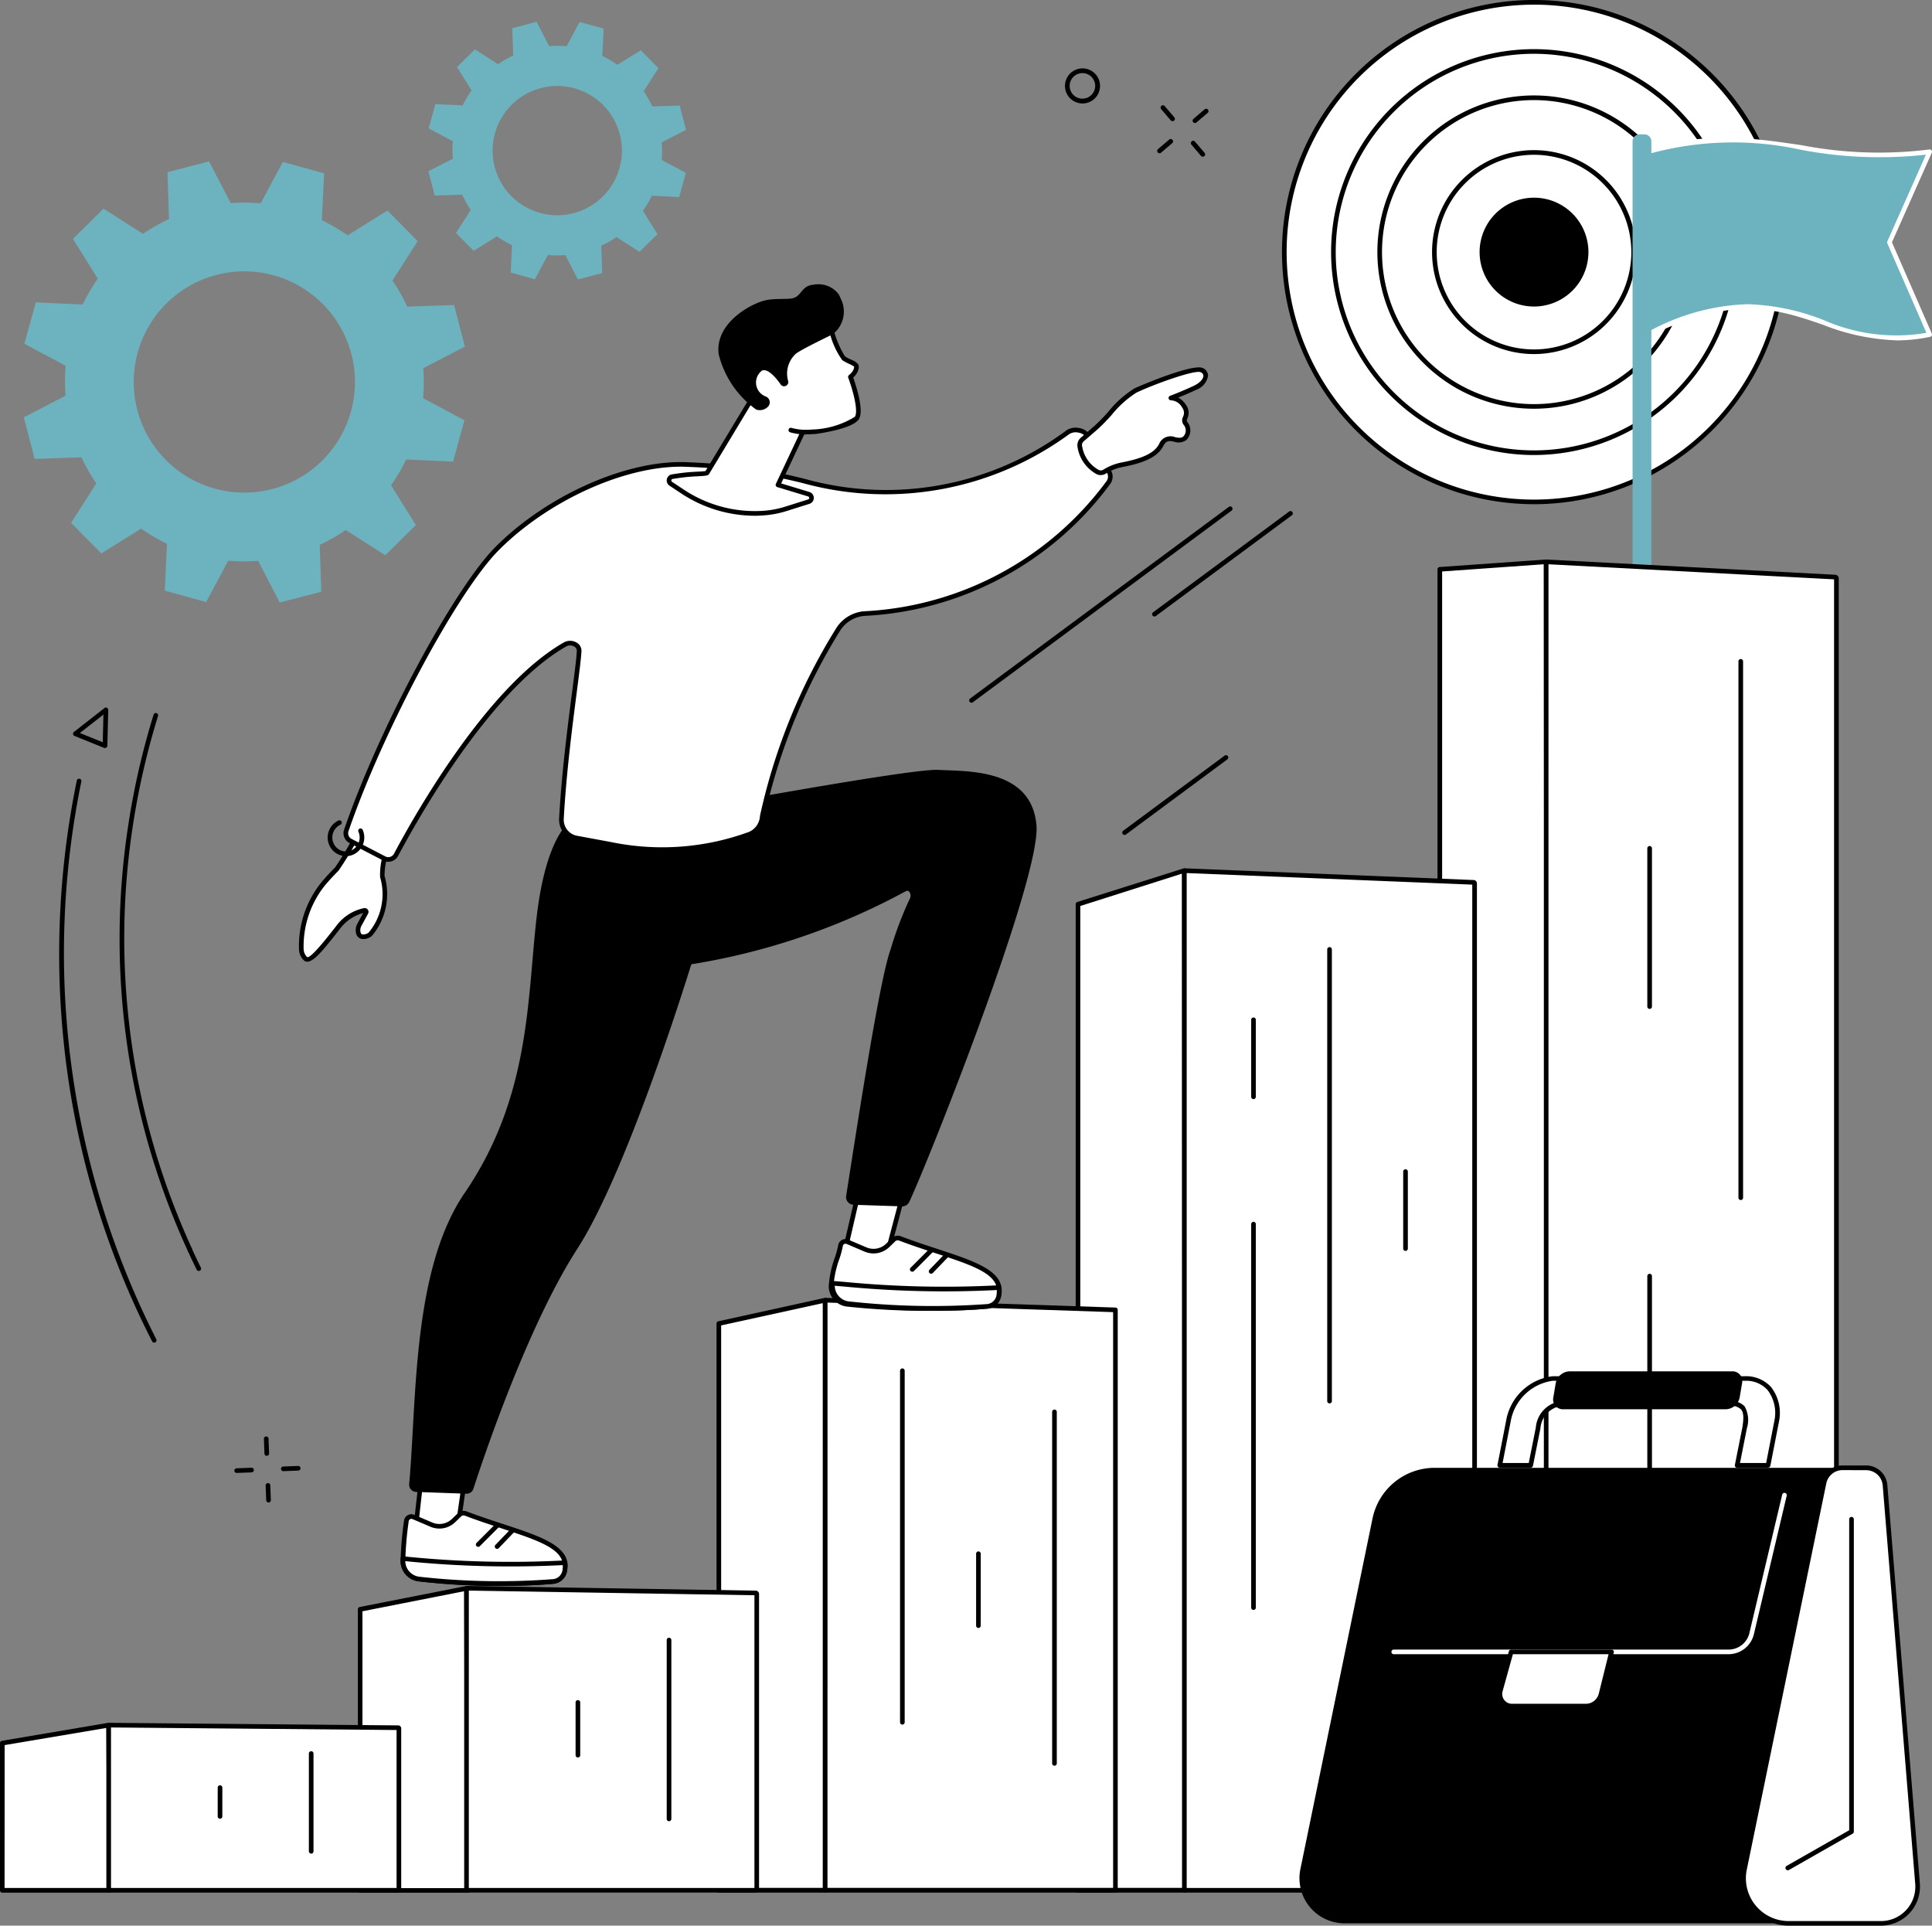
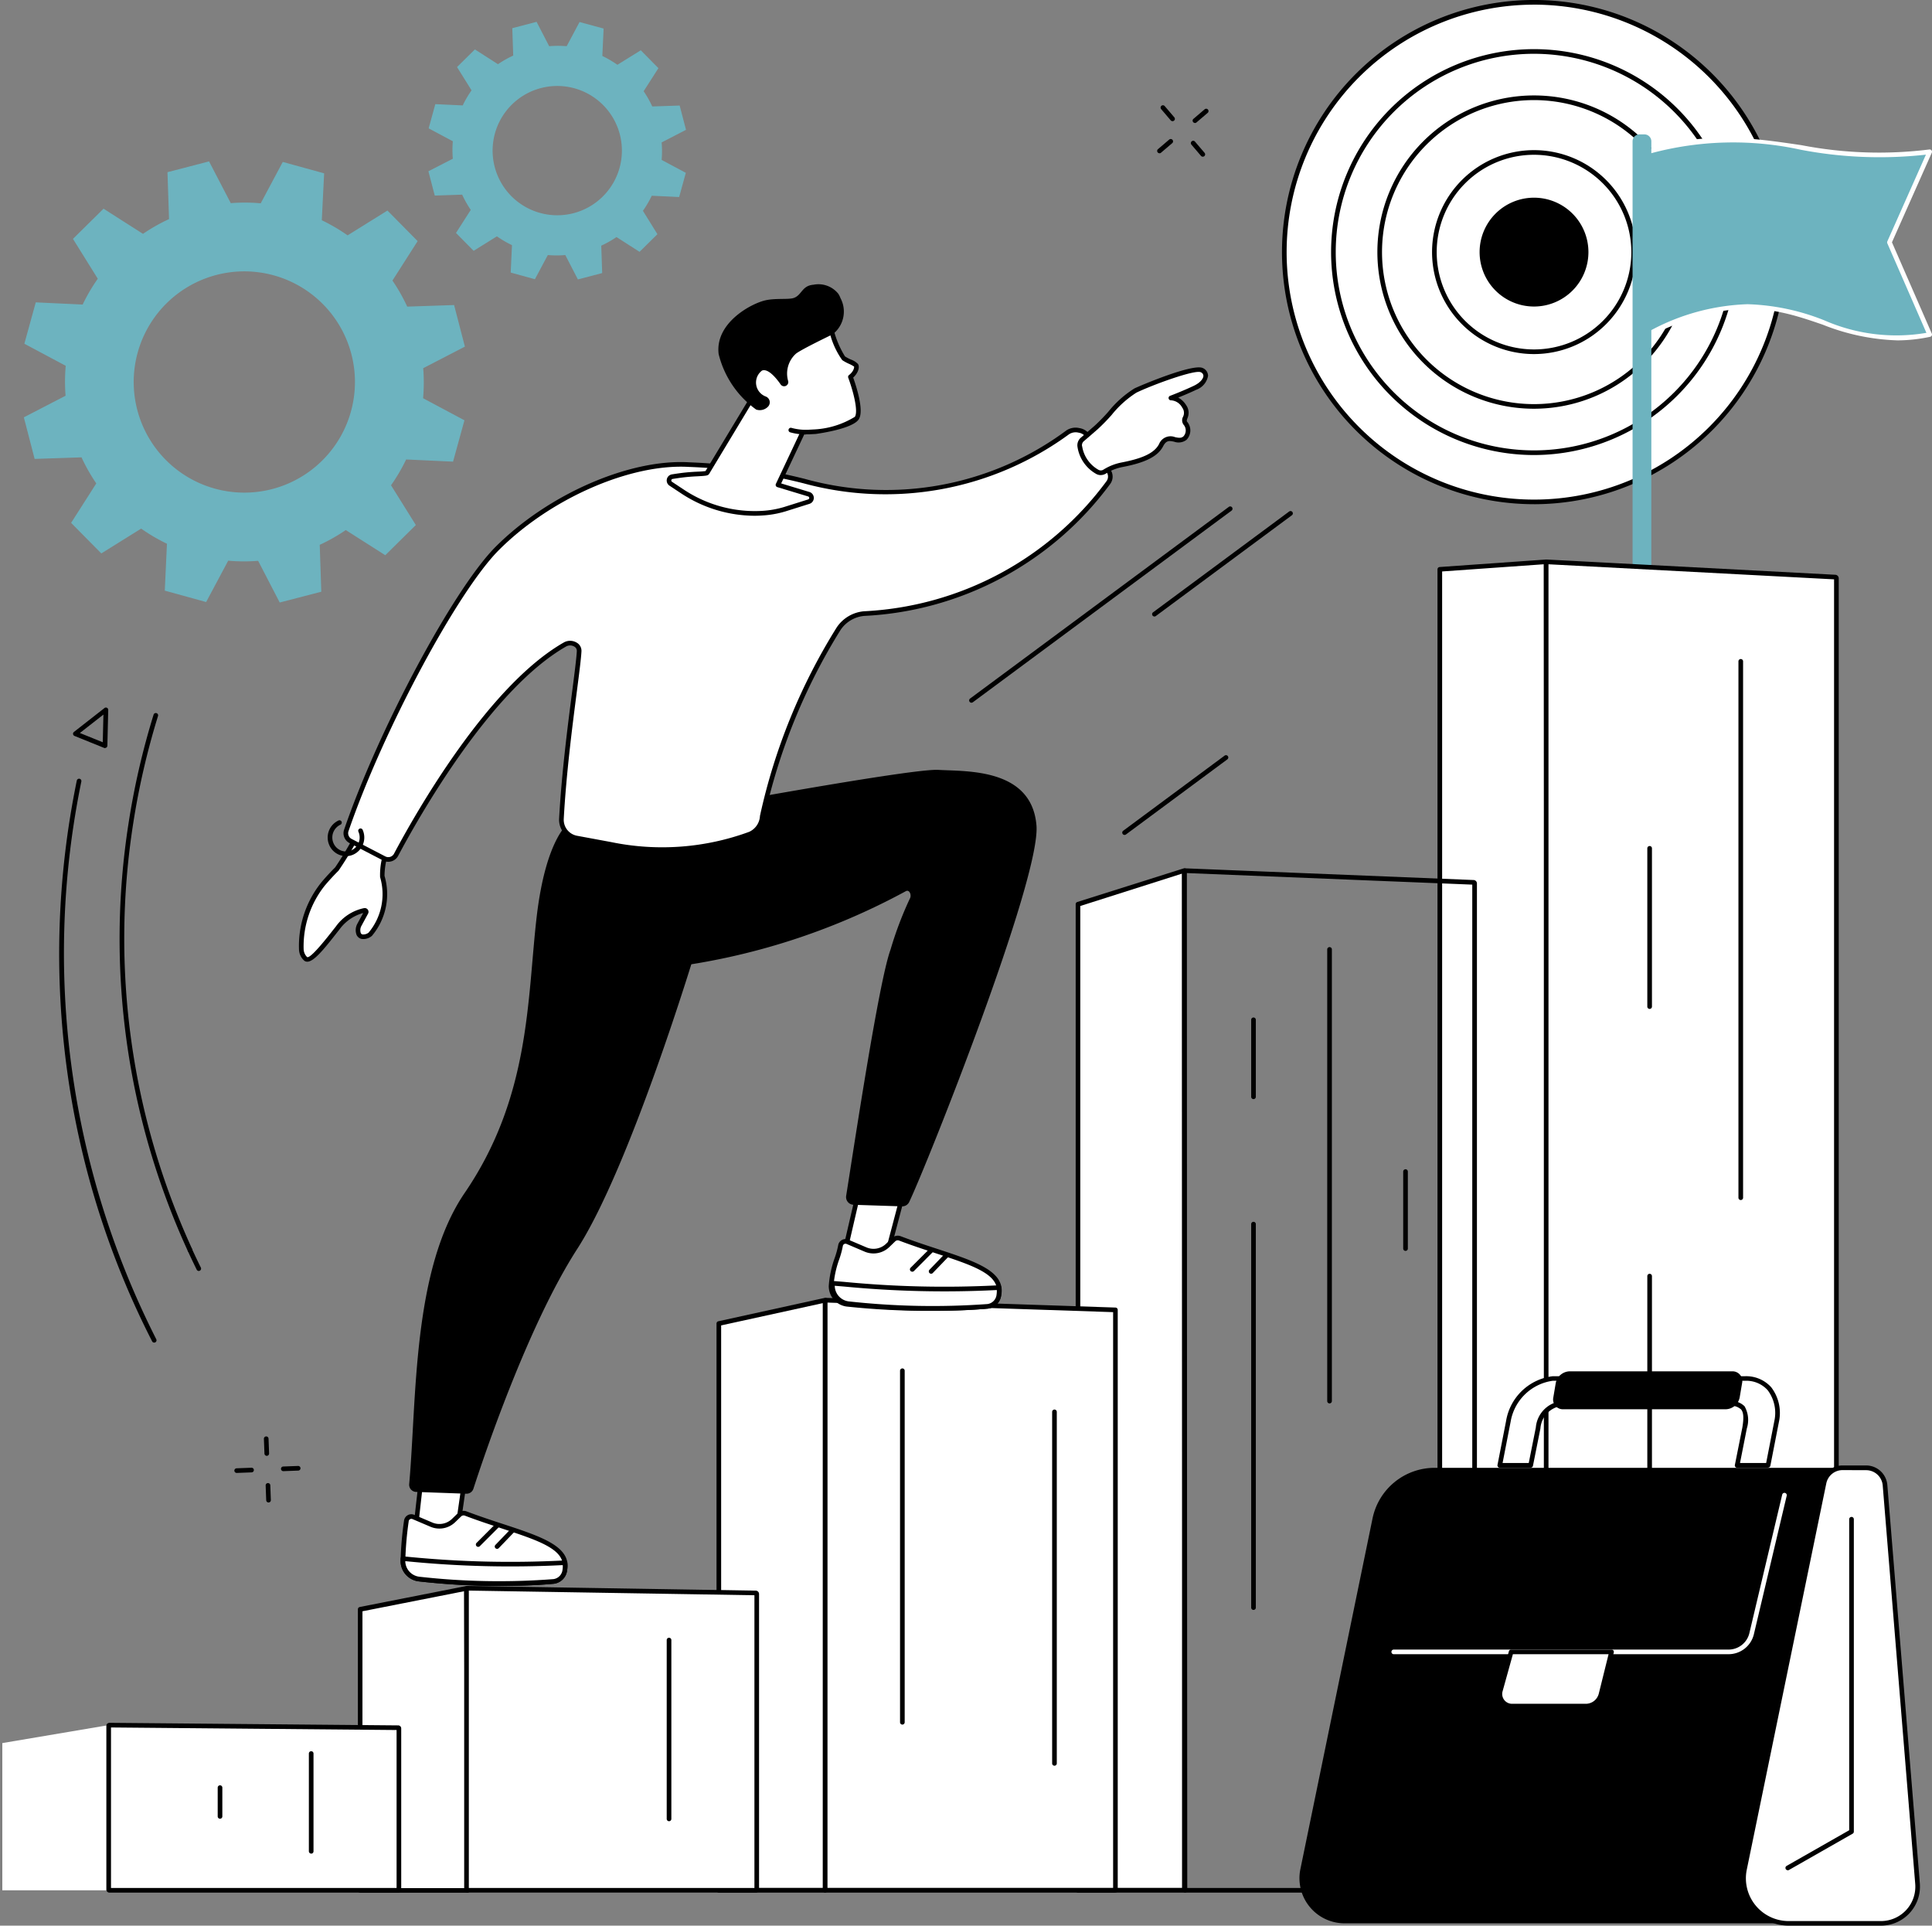
<svg xmlns="http://www.w3.org/2000/svg" width="107.444" height="107.081" viewBox="0 0 107.444 107.081">
  <rect x="0" y="0" width="107.444" height="107.081" fill="#808080" stroke="none" />
  <defs>
    <clipPath id="a">
      <rect width="107.444" height="107.081" fill="none" />
    </clipPath>
  </defs>
  <g clip-path="url(#a)">
    <path d="M553.659,14.89a13.89,13.89,0,1,1,13.89,13.89,13.89,13.89,0,0,1-13.89-13.89" transform="translate(-482.238 -0.871)" fill="#fff" />
    <path d="M566.678,28.037A14.019,14.019,0,1,1,580.7,14.019a14.034,14.034,0,0,1-14.019,14.019m0-27.779a13.761,13.761,0,1,0,13.761,13.761A13.776,13.776,0,0,0,566.678.258" transform="translate(-481.367 0)" />
    <path d="M585.134,43.76a11.285,11.285,0,1,1,11.285-11.285A11.3,11.3,0,0,1,585.134,43.76m0-22.312a11.027,11.027,0,1,0,11.027,11.027,11.04,11.04,0,0,0-11.027-11.027" transform="translate(-499.823 -18.457)" />
    <path d="M602.518,58.568a8.711,8.711,0,1,1,8.711-8.711,8.72,8.72,0,0,1-8.711,8.711m0-17.163a8.453,8.453,0,1,0,8.453,8.453,8.462,8.462,0,0,0-8.453-8.453" transform="translate(-517.207 -35.839)" />
    <path d="M623.046,76.058a5.67,5.67,0,1,1,5.67-5.67,5.677,5.677,0,0,1-5.67,5.67m0-11.082a5.412,5.412,0,1,0,5.412,5.412,5.418,5.418,0,0,0-5.412-5.412" transform="translate(-537.735 -56.369)" />
    <path d="M637.874,88.241a3.026,3.026,0,1,1,3.026,3.026,3.026,3.026,0,0,1-3.026-3.026" transform="translate(-555.589 -74.222)" />
    <path d="M726.08,71.209c-5.948,1.269-7.65-4.063-15.674,0V61.05c5.971-1.838,9.589.916,15.674,0l-2.239,5.031Z" transform="translate(-618.765 -52.61)" fill="#6db3bf" />
    <path d="M723.377,70.652a12.215,12.215,0,0,1-4.121-.874c-2.449-.84-4.982-1.709-9.662.662a.129.129,0,0,1-.187-.115V60.165a.129.129,0,0,1,.091-.123c3.314-1.021,5.873-.643,8.582-.243a22.687,22.687,0,0,0,7.11.239.129.129,0,0,1,.137.18L723.111,65.2l2.216,5.076a.129.129,0,0,1-.091.178,8.852,8.852,0,0,1-1.859.2m-8.264-2.011a12.468,12.468,0,0,1,4.226.892,9.993,9.993,0,0,0,5.688.7l-2.175-4.982a.13.13,0,0,1,0-.1L725,60.326a23.275,23.275,0,0,1-6.955-.272,17.6,17.6,0,0,0-8.377.207v9.854a12.194,12.194,0,0,1,5.449-1.474" transform="translate(-617.894 -51.726)" fill="#fff" />
    <path d="M704.479,84.126h-.269a.387.387,0,0,1-.387-.387V58.313a.387.387,0,0,1,.387-.387h.269a.387.387,0,0,1,.387.387V83.739a.387.387,0,0,1-.387.387" transform="translate(-613.031 -50.454)" fill="#6db3bf" />
    <path d="M626.692,316.052h-5.975V242.606l5.915-.418Z" transform="translate(-540.646 -210.946)" fill="#fff" />
    <path d="M625.822,315.31h-5.975a.129.129,0,0,1-.129-.129V241.735a.129.129,0,0,1,.12-.129l5.915-.417a.129.129,0,0,1,.138.128l.06,73.864a.129.129,0,0,1-.129.129m-5.846-.258h5.717l-.06-73.6-5.657.4Z" transform="translate(-539.775 -210.075)" />
    <path d="M682.652,316.074H666.631c-.033,0-.06-.037-.06-.083V242.3c0-.047.028-.085.062-.083l16.021.846c.032,0,.057.039.057.083V315.99c0,.046-.027.083-.06.083" transform="translate(-580.584 -210.968)" fill="#fff" />
    <path d="M681.781,315.331H665.76a.2.2,0,0,1-.189-.212V241.425a.224.224,0,0,1,.066-.163.173.173,0,0,1,.132-.05l16.021.846a.2.2,0,0,1,.18.212v72.848a.2.2,0,0,1-.189.212m-15.952-.258h15.882v-72.76l-15.882-.838Z" transform="translate(-579.713 -210.096)" />
    <path d="M749.593,314.174a.129.129,0,0,1-.129-.129V284.219a.129.129,0,0,1,.258,0v29.826a.129.129,0,0,1-.129.129" transform="translate(-652.784 -247.443)" />
    <path d="M710.306,373.76a.129.129,0,0,1-.129-.129v-8.8a.129.129,0,1,1,.258,0v8.8a.129.129,0,0,1-.129.129" transform="translate(-618.565 -317.657)" />
    <path d="M710.306,564.542a.129.129,0,0,1-.129-.129V549.229a.129.129,0,0,1,.258,0v15.184a.129.129,0,0,1-.129.129" transform="translate(-618.565 -478.267)" />
    <path d="M470.692,432.005h-5.947V377.173l5.915-1.868Z" transform="translate(-404.793 -326.891)" fill="#fff" />
    <path d="M469.82,431.263h-5.947a.129.129,0,0,1-.129-.129V376.3a.129.129,0,0,1,.09-.123l5.915-1.868a.129.129,0,0,1,.168.123l.032,56.7a.129.129,0,0,1-.129.129M464,431h5.689l-.032-56.4L464,376.4Z" transform="translate(-403.922 -326.02)" />
-     <path d="M526.679,432.022H510.658a.062.062,0,0,1-.06-.064v-56.57a.062.062,0,0,1,.062-.064l16.021.649a.062.062,0,0,1,.058.064v55.92a.062.062,0,0,1-.06.064" transform="translate(-444.732 -326.908)" fill="#fff" />
    <path d="M525.808,431.28H509.787a.191.191,0,0,1-.189-.193v-56.57a.2.2,0,0,1,.06-.141.183.183,0,0,1,.137-.052l16.021.649a.191.191,0,0,1,.181.193v55.921a.191.191,0,0,1-.189.193m-15.952-.258h15.882V375.229l-15.882-.643Z" transform="translate(-443.861 -326.037)" />
    <path d="M572.316,433.639a.129.129,0,0,1-.129-.129V408.394a.129.129,0,0,1,.258,0V433.51a.129.129,0,0,1-.129.129" transform="translate(-498.376 -355.599)" />
    <path d="M539.527,443.147a.129.129,0,0,1-.129-.129v-4.281a.129.129,0,0,1,.258,0v4.281a.129.129,0,0,1-.129.129" transform="translate(-469.816 -382.028)" />
    <path d="M539.527,548.268a.129.129,0,0,1-.129-.129V526.815a.129.129,0,1,1,.258,0v21.324a.129.129,0,0,1-.129.129" transform="translate(-469.816 -458.744)" />
    <path d="M605.1,508.575a.129.129,0,0,1-.129-.129v-4.281a.129.129,0,0,1,.258,0v4.281a.129.129,0,0,1-.129.129" transform="translate(-526.935 -439.016)" />
    <path d="M315.821,593.3h-5.915V561.79l5.915-1.3Z" transform="translate(-269.928 -488.19)" fill="#fff" />
    <path d="M314.95,592.563h-5.915a.129.129,0,0,1-.129-.129V560.919a.129.129,0,0,1,.1-.126l5.915-1.3a.129.129,0,0,1,.157.126v32.811a.129.129,0,0,1-.129.129m-5.786-.258h5.657V559.783l-5.657,1.24Z" transform="translate(-269.058 -487.32)" />
    <path d="M371.9,593.32H355.76V560.577a.066.066,0,0,1,.069-.067l16.072.538Z" transform="translate(-309.867 -488.206)" fill="#fff" />
    <path d="M371.029,592.578H354.888a.129.129,0,0,1-.129-.129V559.707a.2.2,0,0,1,.2-.2l16.072.538a.129.129,0,0,1,.125.129v32.271a.129.129,0,0,1-.129.129m-16.012-.258H370.9V560.3l-15.883-.532Z" transform="translate(-308.996 -487.335)" />
    <path d="M388.149,609.692a.129.129,0,0,1-.129-.129V590.015a.129.129,0,0,1,.258,0v19.548a.129.129,0,0,1-.129.129" transform="translate(-337.966 -513.792)" />
    <path d="M453.726,627.416a.129.129,0,0,1-.129-.129V607.739a.129.129,0,0,1,.258,0v19.548a.129.129,0,0,1-.129.129" transform="translate(-395.084 -529.229)" />
-     <path d="M420.937,673.015a.129.129,0,0,1-.129-.129v-4a.129.129,0,0,1,.258,0v4a.129.129,0,0,1-.129.129" transform="translate(-366.524 -582.487)" />
    <path d="M161.239,701.438h-5.971v-15.63l5.915-1.166Z" transform="translate(-135.238 -596.324)" fill="#fff" />
    <path d="M160.368,700.7H154.4a.129.129,0,0,1-.129-.129v-15.63a.129.129,0,0,1,.1-.127l5.915-1.166a.129.129,0,0,1,.154.126l.056,16.8a.129.129,0,0,1-.129.129m-5.842-.258h5.713l-.055-16.51-5.658,1.116Z" transform="translate(-134.368 -595.452)" />
    <path d="M217.205,701.444H201.177a.056.056,0,0,1-.056-.056V684.705a.056.056,0,0,1,.057-.056l16.028.262a.056.056,0,0,1,.055.056v16.421a.056.056,0,0,1-.056.056" transform="translate(-175.177 -596.33)" fill="#fff" />
    <path d="M216.334,700.7H200.306a.186.186,0,0,1-.185-.185V683.834a.185.185,0,0,1,.188-.185l16.028.262a.186.186,0,0,1,.182.185v16.421a.186.186,0,0,1-.185.185m-15.955-.258h15.883V684.167l-15.883-.259Z" transform="translate(-174.306 -595.459)" />
    <path d="M287.557,716.18a.129.129,0,0,1-.129-.129v-9.945a.129.129,0,1,1,.258,0v9.945a.129.129,0,0,1-.129.129" transform="translate(-250.35 -614.906)" />
-     <path d="M248.27,736.049a.129.129,0,0,1-.129-.129v-2.934a.129.129,0,1,1,.258,0v2.934a.129.129,0,0,1-.129.129" transform="translate(-216.131 -638.319)" />
    <path d="M6.971,752.839H1v-8.185l5.915-1Z" transform="translate(-0.871 -647.725)" fill="#fff" />
-     <path d="M6.1,752.1H.129A.129.129,0,0,1,0,751.968v-8.185a.129.129,0,0,1,.108-.127l5.915-1a.128.128,0,0,1,.1.028.129.129,0,0,1,.046.1l.056,9.184a.129.129,0,0,1-.129.13m-5.842-.258H5.971l-.055-8.9-5.658.955Z" transform="translate(0 -646.854)" />
    <path d="M62.938,752.843H46.91c-.031,0-.056-.014-.056-.031v-9.122c0-.017.026-.031.057-.031l16.028.143c.031,0,.055.014.055.031v8.979c0,.017-.025.031-.056.031" transform="translate(-40.81 -647.729)" fill="#fff" />
    <path d="M62.067,752.1H46.039a.17.17,0,0,1-.185-.16v-9.122a.149.149,0,0,1,.045-.106.2.2,0,0,1,.142-.053l16.028.143a.17.17,0,0,1,.183.16v8.978a.17.17,0,0,1-.185.16m-15.955-.258H61.994v-8.783l-15.882-.142Z" transform="translate(-39.939 -646.857)" />
    <path d="M133.289,760.563a.129.129,0,0,1-.129-.129V755a.129.129,0,1,1,.258,0v5.438a.129.129,0,0,1-.129.129" transform="translate(-115.983 -657.49)" />
    <path d="M94,771.427a.129.129,0,0,1-.129-.129v-1.6a.129.129,0,0,1,.258,0v1.6a.129.129,0,0,1-.129.129" transform="translate(-81.764 -670.292)" />
    <path d="M179.723,619.2l-.585,5.187,2.206.918.813-5.655Z" transform="translate(-156.029 -539.324)" fill="#fff" />
    <path d="M180.473,624.564a.131.131,0,0,1-.05-.01l-2.206-.919a.129.129,0,0,1-.079-.134l.585-5.187a.129.129,0,0,1,.152-.112l2.434.451a.129.129,0,0,1,.1.145l-.813,5.655a.129.129,0,0,1-.128.111m-2.067-1.129,1.963.817.771-5.368-2.176-.4Z" transform="translate(-155.158 -538.453)" />
    <path d="M173.868,652.694a18.668,18.668,0,0,0-.191,2.222,1.014,1.014,0,0,0,.889,1.012,39.912,39.912,0,0,0,7.49.134.718.718,0,0,0,.621-.632c.315-1.6-2.464-1.989-5.51-3.147a.329.329,0,0,0-.346.07l-.328.318a1.137,1.137,0,0,1-1.237.229l-1-.426a.281.281,0,0,0-.388.219" transform="translate(-151.272 -568.121)" fill="#fff" />
    <path d="M178.286,655.442a39.621,39.621,0,0,1-4.607-.255,1.142,1.142,0,0,1-1-1.142,18.876,18.876,0,0,1,.192-2.238.41.41,0,0,1,.567-.32l1,.426a1.006,1.006,0,0,0,1.1-.2l.328-.318a.46.46,0,0,1,.482-.1c.711.27,1.394.495,2.055.711,2.123.7,3.8,1.247,3.536,2.581a.851.851,0,0,1-.736.735c-.946.086-1.945.12-2.911.12m-5.161-3.6a18.6,18.6,0,0,0-.19,2.205.884.884,0,0,0,.777.883,39.454,39.454,0,0,0,7.462.134.587.587,0,0,0,.506-.528c.219-1.111-1.284-1.6-3.364-2.287-.664-.218-1.35-.443-2.066-.715a.2.2,0,0,0-.211.042l-.328.318a1.263,1.263,0,0,1-1.378.255l-1-.426a.152.152,0,0,0-.21.119" transform="translate(-150.401 -567.251)" />
    <path d="M173.679,671.884s0,.083,0,.123a1.014,1.014,0,0,0,.889,1.012,39.921,39.921,0,0,0,7.49.134.718.718,0,0,0,.621-.632,2.09,2.09,0,0,0,.011-.409l-.2.01a57.629,57.629,0,0,1-8.433-.2Z" transform="translate(-151.272 -585.212)" fill="#fff" />
    <path d="M178.286,672.53a39.621,39.621,0,0,1-4.607-.255,1.142,1.142,0,0,1-1-1.141l0-.124a.129.129,0,0,1,.043-.094.127.127,0,0,1,.1-.032l.38.037a57.73,57.73,0,0,0,8.414.2l.2-.01a.129.129,0,0,1,.135.12,2.135,2.135,0,0,1-.013.442.851.851,0,0,1-.736.735c-.946.086-1.945.12-2.911.12m-5.351-1.376a.885.885,0,0,0,.777.865,39.439,39.439,0,0,0,7.462.134.587.587,0,0,0,.506-.528,1.367,1.367,0,0,0,.014-.248l-.067,0a57.982,57.982,0,0,1-8.452-.2Z" transform="translate(-150.401 -584.34)" />
    <path d="M205.28,657.839a.129.129,0,0,1-.091-.22l1.069-1.069a.129.129,0,1,1,.183.182l-1.069,1.069a.128.128,0,0,1-.091.038" transform="translate(-178.687 -571.822)" />
    <path d="M213.42,659.928a.129.129,0,0,1-.093-.218l.854-.887a.129.129,0,1,1,.186.179l-.854.887a.129.129,0,0,1-.093.04" transform="translate(-185.777 -573.8)" />
    <path d="M185.348,351.78s-1.343.78-1.867,5.35-.349,9.958-4,15.3c-2.915,4.267-2.659,11.468-3.083,16.188a.4.4,0,0,0,.384.433l2.794.1a.4.4,0,0,0,.393-.275c.5-1.547,2.983-9.009,5.774-13.336,2.949-4.572,6.534-16.441,6.534-16.441a36.849,36.849,0,0,1-.758-5.876c-.092-2.875-6.172-1.44-6.172-1.44" transform="translate(-153.642 -306.089)" />
    <path d="M365.4,499.919,364.226,505l2.086,1.167,1.459-5.524Z" transform="translate(-317.241 -435.43)" fill="#fff" />
    <path d="M365.441,505.429a.129.129,0,0,1-.063-.016l-2.085-1.167a.129.129,0,0,1-.063-.142l1.179-5.085a.129.129,0,0,1,.164-.094l2.366.728a.129.129,0,0,1,.087.156l-1.459,5.524a.129.129,0,0,1-.125.1m-1.938-1.361,1.856,1.038,1.385-5.243-2.115-.651Z" transform="translate(-316.37 -434.559)" />
    <path d="M358.767,534.091a13.22,13.22,0,0,0-.521,2.242,1.014,1.014,0,0,0,.889,1.012,43.964,43.964,0,0,0,7.82.115.718.718,0,0,0,.621-.632c.315-1.6-2.464-1.989-5.51-3.147a.329.329,0,0,0-.346.07l-.328.318a1.137,1.137,0,0,1-1.237.229l-1-.426a.281.281,0,0,0-.388.219" transform="translate(-312.033 -464.817)" fill="#fff" />
    <path d="M363,536.843a43.4,43.4,0,0,1-4.748-.239,1.142,1.142,0,0,1-1-1.142,5.727,5.727,0,0,1,.337-1.58,4.878,4.878,0,0,0,.185-.678.41.41,0,0,1,.567-.32l1,.426a1.006,1.006,0,0,0,1.1-.2l.328-.318a.46.46,0,0,1,.482-.1c.711.27,1.394.495,2.055.711,2.123.7,3.8,1.247,3.536,2.581a.851.851,0,0,1-.736.735c-.984.089-2.059.124-3.1.124m-4.822-3.734a.152.152,0,0,0-.15.131,5.009,5.009,0,0,1-.194.72,5.535,5.535,0,0,0-.325,1.505.884.884,0,0,0,.777.883,44.107,44.107,0,0,0,7.792.114.587.587,0,0,0,.506-.528c.219-1.111-1.284-1.6-3.364-2.286-.663-.218-1.35-.443-2.066-.715a.2.2,0,0,0-.21.042l-.329.318a1.264,1.264,0,0,1-1.378.255l-1-.426a.151.151,0,0,0-.06-.012m-.278.113h0Z" transform="translate(-311.162 -463.949)" />
    <path d="M358.84,553.172s0,.083,0,.123a1.014,1.014,0,0,0,.889,1.012,42.565,42.565,0,0,0,7.744.149.718.718,0,0,0,.621-.632,2.092,2.092,0,0,0,.011-.409l-.2.01a57.648,57.648,0,0,1-8.433-.2Z" transform="translate(-312.548 -481.814)" fill="#fff" />
    <path d="M363.747,553.828a43.96,43.96,0,0,1-4.908-.265,1.142,1.142,0,0,1-1-1.142l0-.124a.129.129,0,0,1,.043-.093.128.128,0,0,1,.1-.033l.633.051a57.725,57.725,0,0,0,8.416.2l.2-.01a.129.129,0,0,1,.135.12,2.136,2.136,0,0,1-.013.443.851.851,0,0,1-.736.735c-.921.083-1.907.116-2.864.116M358.1,552.44a.885.885,0,0,0,.777.868,42.44,42.44,0,0,0,7.716.148.587.587,0,0,0,.506-.528,1.378,1.378,0,0,0,.014-.248l-.067,0a57.972,57.972,0,0,1-8.452-.2Z" transform="translate(-311.677 -480.941)" />
    <path d="M392.406,539.236a.129.129,0,0,1-.091-.22l1.069-1.069a.129.129,0,1,1,.183.182L392.5,539.2a.128.128,0,0,1-.091.038" transform="translate(-341.674 -468.52)" />
    <path d="M400.547,541.325a.129.129,0,0,1-.093-.218l.854-.887a.129.129,0,1,1,.186.179l-.854.887a.129.129,0,0,1-.093.04" transform="translate(-348.765 -470.497)" />
    <path d="M282,342.831a37.341,37.341,0,0,0,13.287-4.257c.207-.111.341.232.215.43a19.927,19.927,0,0,0-1.067,2.823c-.648,1.758-2.015,10.855-2.466,13.686a.43.43,0,0,0,.411.5l2.694.088a.429.429,0,0,0,.4-.243c.972-2.026,7.32-17.966,7.078-20.936-.262-3.21-3.927-3-5.455-3.093-1.581-.1-15.916,2.577-15.916,2.577Z" transform="translate(-244.911 -289.018)" />
    <path d="M131,359.632c.217-.259.5-.562.74-.8a20.8,20.8,0,0,0,1.354-2.337l1.822.516s-.852,1.49-.647,2.232a3.413,3.413,0,0,1-.671,3.213.608.608,0,0,1-.459.134c-.264-.062-.269-.429-.14-.667l.365-.673a.082.082,0,0,0-.083-.12,2.444,2.444,0,0,0-1.5.99c-.484.6-1.444,1.93-1.766,1.709-.576-.394-.2-2.781.989-4.2" transform="translate(-113.005 -310.507)" fill="#fff" />
    <path d="M129.214,363.111a.266.266,0,0,1-.154-.048.857.857,0,0,1-.3-.621,5.629,5.629,0,0,1,1.263-3.765c.214-.255.5-.566.748-.81a19.289,19.289,0,0,0,1.33-2.3.129.129,0,0,1,.15-.065l1.822.516a.129.129,0,0,1,.077.188,4.046,4.046,0,0,0-.635,2.134,3.6,3.6,0,0,1-.7,3.336.726.726,0,0,1-.581.17.4.4,0,0,1-.275-.229.746.746,0,0,1,.051-.625l.319-.587a2.418,2.418,0,0,0-1.327.926c-.072.089-.155.194-.244.308-.669.852-1.189,1.474-1.542,1.474m1.006-4.268a5.425,5.425,0,0,0-1.205,3.564.649.649,0,0,0,.19.443c.116.079.569-.383,1.347-1.373.09-.115.174-.221.246-.311a2.562,2.562,0,0,1,1.586-1.036.211.211,0,0,1,.214.309l-.365.673a.492.492,0,0,0-.042.4.136.136,0,0,0,.1.084.5.5,0,0,0,.336-.1,3.341,3.341,0,0,0,.64-3.09,3.93,3.93,0,0,1,.581-2.187l-1.565-.443a17.79,17.79,0,0,1-1.33,2.276c-.242.239-.522.542-.732.792" transform="translate(-112.131 -309.635)" />
    <path d="M191.542,187.68l-1.178-1.985a.854.854,0,0,0-1.107-.2,17.33,17.33,0,0,1-14.827,2.677,30.438,30.438,0,0,0-6.222-.875c-3.134-.191-7.644,1.622-10.678,4.656-2.414,2.414-6.531,10.243-8.4,15.682a.487.487,0,0,0,.237.591l1.873.972a.487.487,0,0,0,.655-.2c.953-1.8,5.083-9.245,9.405-11.7.318-.181.8.01.777.375-.058,1.145-.768,5.389-.985,9.321a1.032,1.032,0,0,0,.841,1.074l1.891.35a14.277,14.277,0,0,0,7.752-.574,1.142,1.142,0,0,0,.682-.989,33.15,33.15,0,0,1,4.238-10.413,1.9,1.9,0,0,1,1.434-.856,18.08,18.08,0,0,0,13.579-7.289.559.559,0,0,0,.029-.611" transform="translate(-129.872 -161.461)" fill="#fff" />
    <path d="M150.591,208.509a.611.611,0,0,1-.283-.069l-1.873-.972a.613.613,0,0,1-.3-.748c1.926-5.611,6.1-13.4,8.428-15.731,2.922-2.922,7.454-4.9,10.777-4.693a30.633,30.633,0,0,1,6.244.878l.156.038a16.829,16.829,0,0,0,14.565-2.693.924.924,0,0,1,.723-.126.844.844,0,0,1,.572.363l1.178,1.985a.689.689,0,0,1-.035.752,18.094,18.094,0,0,1-13.676,7.343,1.771,1.771,0,0,0-1.336.8,33.11,33.11,0,0,0-4.217,10.358,1.258,1.258,0,0,1-.767,1.092,14.291,14.291,0,0,1-7.825.578l-1.885-.349a1.164,1.164,0,0,1-.946-1.208c.139-2.53.478-5.153.726-7.068.133-1.032.239-1.847.259-2.252a.271.271,0,0,0-.14-.244.454.454,0,0,0-.444-.013c-4.215,2.4-8.226,9.525-9.355,11.652a.618.618,0,0,1-.546.326m16.268-21.97c-3.2,0-7.373,1.893-10.113,4.632-2.307,2.307-6.451,10.05-8.367,15.633a.356.356,0,0,0,.174.435l1.873.972a.359.359,0,0,0,.482-.149c1.137-2.143,5.18-9.323,9.456-11.755a.713.713,0,0,1,.707.018.521.521,0,0,1,.263.476c-.021.414-.127,1.234-.261,2.272-.247,1.911-.585,4.529-.724,7.049a.906.906,0,0,0,.735.94l1.891.35a14.033,14.033,0,0,0,7.686-.568,1.026,1.026,0,0,0,.6-.886,33.074,33.074,0,0,1,4.26-10.468,2.028,2.028,0,0,1,1.533-.911,17.836,17.836,0,0,0,13.481-7.236.431.431,0,0,0,.023-.47l-1.178-1.985a.6.6,0,0,0-.4-.241.676.676,0,0,0-.518.08,17.3,17.3,0,0,1-14.781,2.736l-.153-.038a30.437,30.437,0,0,0-6.2-.872c-.153-.009-.308-.014-.466-.014" transform="translate(-128.997 -160.587)" />
    <path d="M465.466,163.631a.423.423,0,0,1,.141-.394c.151-.128.405-.347.774-.67.651-.57,1.465-1.706,2.175-2.047s3.284-1.347,3.7-1.133.207.7-.377.978-1.345.569-1.345.569a.887.887,0,0,1,.739.467c.314.491-.121.69.063.933a.617.617,0,0,1-.021.833c-.425.362-.94-.353-1.324.387-.267.514-.9.849-2.177,1.094a2.826,2.826,0,0,0-.966.382.4.4,0,0,1-.4.011,1.954,1.954,0,0,1-.975-1.409" transform="translate(-405.416 -138.8)" fill="#fff" />
    <path d="M465.761,164.375a.516.516,0,0,1-.254-.066,2.083,2.083,0,0,1-1.038-1.5.556.556,0,0,1,.185-.514c.151-.128.4-.346.773-.669a10.455,10.455,0,0,0,.751-.769,5.824,5.824,0,0,1,1.454-1.3c.3-.146,3.272-1.41,3.811-1.132a.475.475,0,0,1,.286.434,1.012,1.012,0,0,1-.666.775c-.329.158-.717.32-.993.431a1.176,1.176,0,0,1,.44.419.737.737,0,0,1,.072.733c-.042.116-.048.148-.015.192a.747.747,0,0,1-.04,1.009.731.731,0,0,1-.684.1c-.261-.054-.433-.09-.609.248-.294.566-.972.914-2.267,1.161a2.687,2.687,0,0,0-.922.365.53.53,0,0,1-.281.081m-1.038-1.609a1.829,1.829,0,0,0,.911,1.318.266.266,0,0,0,.272-.009,2.953,2.953,0,0,1,1.01-.4c1.209-.231,1.833-.538,2.087-1.026a.686.686,0,0,1,.89-.382c.206.043.338.064.465-.044a.488.488,0,0,0,0-.657.417.417,0,0,1-.022-.434.484.484,0,0,0-.046-.507.76.76,0,0,0-.625-.407.129.129,0,0,1-.052-.249c.008,0,.762-.29,1.335-.565.356-.171.518-.4.52-.546a.225.225,0,0,0-.147-.2c-.308-.16-2.62.674-3.581,1.135a5.689,5.689,0,0,0-1.375,1.239,10.633,10.633,0,0,1-.771.789c-.37.324-.625.543-.776.671a.293.293,0,0,0-.1.275" transform="translate(-404.546 -137.956)" />
    <path d="M294.056,158.578l-3.52,5.835a6.831,6.831,0,0,1-1.148.107c-.272.028-.557.069-.792.107a.216.216,0,0,0-.085.393l.63.417a7.236,7.236,0,0,0,4.471,1.22,5.431,5.431,0,0,0,1.235-.217l1.348-.424a.216.216,0,0,0,0-.412l-1.717-.52,1.45-3.077Z" transform="translate(-251.209 -138.122)" fill="#fff" />
    <path d="M292.288,165.931a7.455,7.455,0,0,1-4.09-1.257l-.63-.417a.345.345,0,0,1,.135-.627c.3-.048.566-.085.8-.108s.471-.036.657-.045a3.91,3.91,0,0,0,.413-.032l3.5-5.8a.129.129,0,0,1,.224,0l1.869,3.429a.129.129,0,0,1,0,.117l-1.386,2.942,1.574.477a.345.345,0,0,1,0,.658l-1.348.424a5.534,5.534,0,0,1-1.265.223q-.23.016-.461.016m.891-7.965-3.4,5.643c-.068.095-.181.1-.6.125-.183.009-.411.021-.644.044s-.493.059-.785.106a.087.087,0,0,0-.034.158l.63.417a7.141,7.141,0,0,0,4.391,1.2,5.285,5.285,0,0,0,1.205-.212l1.348-.424a.087.087,0,0,0,0-.165l-1.717-.52a.129.129,0,0,1-.079-.179l1.422-3.018Z" transform="translate(-250.337 -137.251)" />
    <path d="M320.281,140.865a3.16,3.16,0,0,0,.57.021l.348-.018s1.993-.264,2.313-.759-.356-2.289-.356-2.289c.308-.24.377-.543.311-.644s-.51-.257-.691-.39a6.236,6.236,0,0,1-.617-1.336s-.261-1.457-2.6-1.268c-5.353.434-1.5,5.388-1.5,5.388q.124.145.256.276Z" transform="translate(-275.862 -116.859)" fill="#fff" />
    <path d="M320,140.15a3.212,3.212,0,0,1-.867-.118.129.129,0,1,1,.069-.248,2.98,2.98,0,0,0,.959.1l.348-.018a4.773,4.773,0,0,0,2.212-.7c.207-.32-.116-1.5-.369-2.173a.129.129,0,0,1,.042-.147c.268-.208.3-.435.281-.475a2.01,2.01,0,0,0-.292-.156,2.493,2.493,0,0,1-.365-.2,4.459,4.459,0,0,1-.661-1.393.132.132,0,0,1-.007-.023c-.01-.054-.278-1.338-2.46-1.162-1.325.107-2.17.489-2.513,1.134-.579,1.091.34,2.717.888,3.688l.049.086a.129.129,0,0,1-.225.127l-.048-.086c-.575-1.017-1.537-2.72-.892-3.936.386-.728,1.3-1.156,2.72-1.271,2.3-.186,2.693,1.2,2.731,1.358a5.236,5.236,0,0,0,.571,1.27,2.366,2.366,0,0,0,.323.173,1.019,1.019,0,0,1,.4.251c.106.164.02.493-.267.755.144.4.626,1.833.312,2.318-.342.529-2.194.789-2.4.817l-.358.019c-.058,0-.117,0-.175,0" transform="translate(-275.179 -115.989)" />
    <path d="M312.378,123.532c.584-.115,1.249-.025,1.533-.121.459-.156.448-.684,1.095-.736a1.414,1.414,0,0,1,1.384.5,1.17,1.17,0,0,1,.123.245,1.59,1.59,0,0,1-.445,2.017s-1.734.832-2.033,1.072a1.488,1.488,0,0,0-.43,1.528.233.233,0,0,1-.419.183c-.215-.311-.687-.911-1.036-.773a.829.829,0,0,0,.2,1.44.347.347,0,0,1,.141.558.635.635,0,0,1-.667.171,5.377,5.377,0,0,1-2.086-3.082c-.221-1.752,1.859-2.845,2.636-3" transform="translate(-269.771 -106.841)" />
-     <path d="M460.1,31.464a.975.975,0,1,1,.173-.015.989.989,0,0,1-.173.015m0-1.687a.724.724,0,0,0-.127.011.71.71,0,1,0,.127-.011m-.694.233h0Z" transform="translate(-399.901 -25.711)" />
    <path d="M514.3,47.661a.129.129,0,0,1-.084-.227l.625-.533a.129.129,0,0,1,.167.2l-.625.533a.129.129,0,0,1-.084.031" transform="translate(-447.846 -40.824)" />
    <path d="M498.993,60.713a.129.129,0,0,1-.084-.227l.625-.533a.129.129,0,1,1,.167.2l-.625.533a.129.129,0,0,1-.084.031" transform="translate(-434.511 -52.192)" />
    <path d="M501.012,46.267a.128.128,0,0,1-.1-.045l-.533-.625a.129.129,0,0,1,.2-.167l.533.625a.129.129,0,0,1-.1.213" transform="translate(-435.805 -39.53)" />
    <path d="M514.064,61.576a.128.128,0,0,1-.1-.045l-.533-.625a.129.129,0,0,1,.2-.167l.533.625a.129.129,0,0,1-.1.213" transform="translate(-447.174 -52.864)" />
    <path d="M113.933,620.279a.129.129,0,0,1-.129-.124l-.031-.821a.129.129,0,0,1,.258-.01l.031.821a.129.129,0,0,1-.124.134h0" transform="translate(-99.097 -539.324)" />
    <path d="M114.691,640.384a.129.129,0,0,1-.129-.124l-.031-.821a.129.129,0,1,1,.258-.01l.031.821a.129.129,0,0,1-.124.134h0" transform="translate(-99.757 -556.835)" />
    <path d="M101.169,632.982a.129.129,0,0,1,0-.258l.821-.031a.129.129,0,0,1,.01.258l-.821.031h-.005" transform="translate(-88.006 -551.076)" />
    <path d="M121.272,632.224a.129.129,0,0,1,0-.258l.821-.031a.129.129,0,0,1,.01.258l-.821.031h0" transform="translate(-105.516 -550.417)" />
    <path d="M55.472,337.335a.129.129,0,0,1-.117-.075,41.616,41.616,0,0,1-3.3-23.8,42.276,42.276,0,0,1,1.394-6.042.129.129,0,0,1,.246.076,42.04,42.04,0,0,0-1.385,6,41.36,41.36,0,0,0,3.283,23.65.129.129,0,0,1-.117.183" transform="translate(-44.905 -267.685)" />
    <path d="M81.533,539.211a.129.129,0,0,1-.116-.072c-.167-.339-.331-.684-.489-1.028a.129.129,0,1,1,.234-.108c.157.341.32.685.486,1.021a.129.129,0,0,1-.116.186" transform="translate(-70.478 -468.536)" />
    <path d="M30.792,367.035a.129.129,0,0,1-.115-.07,46.955,46.955,0,0,1-4.706-14.895,47.949,47.949,0,0,1,.517-16.289.129.129,0,0,1,.253.052,47.485,47.485,0,0,0,4.166,31.014.129.129,0,0,1-.056.174.127.127,0,0,1-.059.014" transform="translate(-22.217 -292.376)" />
    <path d="M33.259,307.254a.126.126,0,0,1-.048-.009l-1.652-.668a.129.129,0,0,1-.031-.221l1.7-1.33a.129.129,0,0,1,.208.1l-.048,2a.129.129,0,0,1-.058.1.131.131,0,0,1-.071.021m-1.4-.833,1.273.515.037-1.539Z" transform="translate(-27.417 -265.654)" />
    <path d="M483.949,329.976a.129.129,0,0,1-.077-.233l5.639-4.177a.129.129,0,0,1,.154.207l-5.639,4.177a.129.129,0,0,1-.077.025" transform="translate(-421.408 -283.547)" />
    <path d="M417.949,229.218a.129.129,0,0,1-.077-.233l14.388-10.658a.129.129,0,1,1,.154.207l-14.389,10.658a.129.129,0,0,1-.077.025" transform="translate(-363.922 -190.141)" />
    <path d="M496.824,226.165a.129.129,0,0,1-.077-.233l7.568-5.605a.129.129,0,0,1,.154.207L496.9,226.14a.129.129,0,0,1-.077.025" transform="translate(-432.622 -191.883)" />
    <path d="M142.288,355.583a1,1,0,0,1-.363-.069,1.018,1.018,0,0,1-.569-.551,1.045,1.045,0,0,1,.521-1.364.129.129,0,0,1,.106.235.786.786,0,0,0-.39,1.026.763.763,0,0,0,.425.413.74.74,0,0,0,.575-.015.786.786,0,0,0,.39-1.026.129.129,0,1,1,.237-.1,1.045,1.045,0,0,1-.521,1.364,1,1,0,0,1-.41.089" transform="translate(-123.047 -307.976)" />
    <path d="M184.694,17.689l.353,1.351,1.524-.051a5.782,5.782,0,0,0,.479.847l-.822,1.283.981.994,1.295-.806a5.869,5.869,0,0,0,.838.491l-.071,1.524,1.346.37.717-1.344a5.789,5.789,0,0,0,.973,0l.7,1.355,1.351-.353-.051-1.524a5.8,5.8,0,0,0,.847-.479l1.282.822.994-.981-.806-1.3a5.87,5.87,0,0,0,.491-.838l1.524.071.37-1.346-1.344-.717a5.789,5.789,0,0,0,0-.973l1.355-.7-.353-1.351-1.524.051a5.785,5.785,0,0,0-.479-.847l.822-1.283-.981-.994-1.3.807a5.87,5.87,0,0,0-.838-.491l.071-1.524L193.1,9.39l-.717,1.344a5.789,5.789,0,0,0-.973,0l-.7-1.355-1.351.353.051,1.524a5.782,5.782,0,0,0-.847.479l-1.283-.822-.994.981.807,1.295a5.868,5.868,0,0,0-.491.838l-1.524-.071-.37,1.346,1.344.717a5.791,5.791,0,0,0,0,.973Zm6.258-4.627a3.595,3.595,0,1,1-2.571,4.386,3.595,3.595,0,0,1,2.571-4.386" transform="translate(-160.869 -8.165)" fill="#6db3bf" />
    <path d="M10.3,83.832l.6,2.312,2.608-.087a9.9,9.9,0,0,0,.821,1.449L12.929,89.7l1.679,1.7,2.216-1.38a10.016,10.016,0,0,0,1.435.841l-.121,2.608,2.3.634,1.227-2.3a9.9,9.9,0,0,0,1.665.008l1.2,2.318,2.312-.6-.087-2.608a9.911,9.911,0,0,0,1.449-.821L30.4,91.5l1.7-1.679L30.72,87.61a10.036,10.036,0,0,0,.841-1.435l2.608.121.634-2.3-2.3-1.227A9.9,9.9,0,0,0,32.51,81.1l2.318-1.2-.6-2.312-2.608.087a9.892,9.892,0,0,0-.821-1.449L32.2,74.033l-1.679-1.7-2.216,1.38a10.037,10.037,0,0,0-1.435-.841L27,70.264l-2.3-.634-1.227,2.3a9.891,9.891,0,0,0-1.665-.008L20.6,69.6l-2.312.6.087,2.608a9.9,9.9,0,0,0-1.449.821L14.732,72.23l-1.7,1.679,1.38,2.216a10.03,10.03,0,0,0-.841,1.435l-2.608-.121-.634,2.3,2.3,1.227a9.9,9.9,0,0,0-.008,1.665Zm10.709-7.918a6.152,6.152,0,1,1-4.4,7.506,6.151,6.151,0,0,1,4.4-7.506" transform="translate(-8.974 -60.625)" fill="#6db3bf" />
    <path d="M589.159,658.054H562.715a2.507,2.507,0,0,1-2.455-3.012l4.012-19.5a3.528,3.528,0,0,1,3.455-2.817H590.41Z" transform="translate(-487.942 -551.103)" />
    <path d="M759.307,658.054h-5.132a2.507,2.507,0,0,1-2.455-3.012l4.419-21.481a1.05,1.05,0,0,1,1.029-.839h1.32a1.051,1.051,0,0,1,1.047.965l1.807,22.158a2.042,2.042,0,0,1-2.035,2.208" transform="translate(-654.703 -551.103)" fill="#fff" />
    <path d="M758.438,657.311h-5.132a2.636,2.636,0,0,1-2.582-3.167l4.419-21.481a1.184,1.184,0,0,1,1.155-.942h1.32a1.186,1.186,0,0,1,1.176,1.084l1.808,22.158a2.171,2.171,0,0,1-2.164,2.348M756.3,631.98a.925.925,0,0,0-.9.736L750.977,654.2a2.378,2.378,0,0,0,2.329,2.857h5.132a1.913,1.913,0,0,0,1.907-2.068l-1.808-22.158a.927.927,0,0,0-.919-.847Z" transform="translate(-653.834 -550.231)" />
    <path d="M618.6,652.439H599.984a.129.129,0,1,1,0-.258H618.6a1.191,1.191,0,0,0,1.163-.92l1.825-7.7a.129.129,0,0,1,.251.059l-1.825,7.7a1.448,1.448,0,0,1-1.414,1.118" transform="translate(-522.474 -560.452)" fill="#fff" />
    <path d="M652.832,712.083l-.58,2.339a.878.878,0,0,1-.854.675h-4.1a.675.675,0,0,1-.65-.856l.6-2.159Z" transform="translate(-563.208 -620.225)" fill="#fff" />
    <path d="M650.526,714.356h-4.1a.8.8,0,0,1-.775-1.019l.6-2.159a.129.129,0,0,1,.124-.094h5.584a.129.129,0,0,1,.125.16l-.58,2.339a1,1,0,0,1-.979.773m-4.052-3.015-.574,2.065a.546.546,0,0,0,.526.692h4.1a.746.746,0,0,0,.728-.576l.541-2.181Z" transform="translate(-562.337 -619.354)" />
    <path d="M661.487,599.1l.477-2.443c.22-1.532-.59-2.386-1.755-2.386h-10.7a2.879,2.879,0,0,0-2.466,2.386l-.477,2.443h1.717l.415-2.079a1.485,1.485,0,0,1,1.614-1.366h9.007c.907,0,1.014.459.861,1.366l-.415,2.079Z" transform="translate(-563.164 -517.61)" fill="#fff" />
    <path d="M660.616,598.358H658.9a.129.129,0,0,1-.126-.154l.415-2.079c.091-.542.07-.846-.071-1.012a.845.845,0,0,0-.664-.2h-9.007a1.362,1.362,0,0,0-1.487,1.259l-.416,2.083a.129.129,0,0,1-.126.1H645.7a.129.129,0,0,1-.127-.154l.477-2.443a3,3,0,0,1,2.592-2.491h10.7a1.873,1.873,0,0,1,1.45.61,2.348,2.348,0,0,1,.433,1.924l-.478,2.449a.129.129,0,0,1-.127.1m-1.56-.258h1.454l.456-2.339a2.1,2.1,0,0,0-.374-1.712,1.6,1.6,0,0,0-1.255-.52h-10.7a2.761,2.761,0,0,0-2.338,2.279l-.447,2.293h1.455l.394-1.975a1.61,1.61,0,0,1,1.74-1.47h9.007a1.055,1.055,0,0,1,.861.291,1.544,1.544,0,0,1,.128,1.225Z" transform="translate(-562.293 -516.739)" />
    <path d="M679.545,591.136H670.5a.813.813,0,0,0-.771.66l-.133.79a.543.543,0,0,0,.549.66h9.044a.813.813,0,0,0,.771-.66l.133-.79a.543.543,0,0,0-.549-.66" transform="translate(-583.211 -514.88)" />
    <path d="M769.858,673.545a.129.129,0,0,1-.064-.241l3.48-1.983V654.027a.129.129,0,0,1,.258,0V671.4a.129.129,0,0,1-.065.112l-3.545,2.02a.128.128,0,0,1-.064.017" transform="translate(-670.435 -569.546)" />
  </g>
</svg>